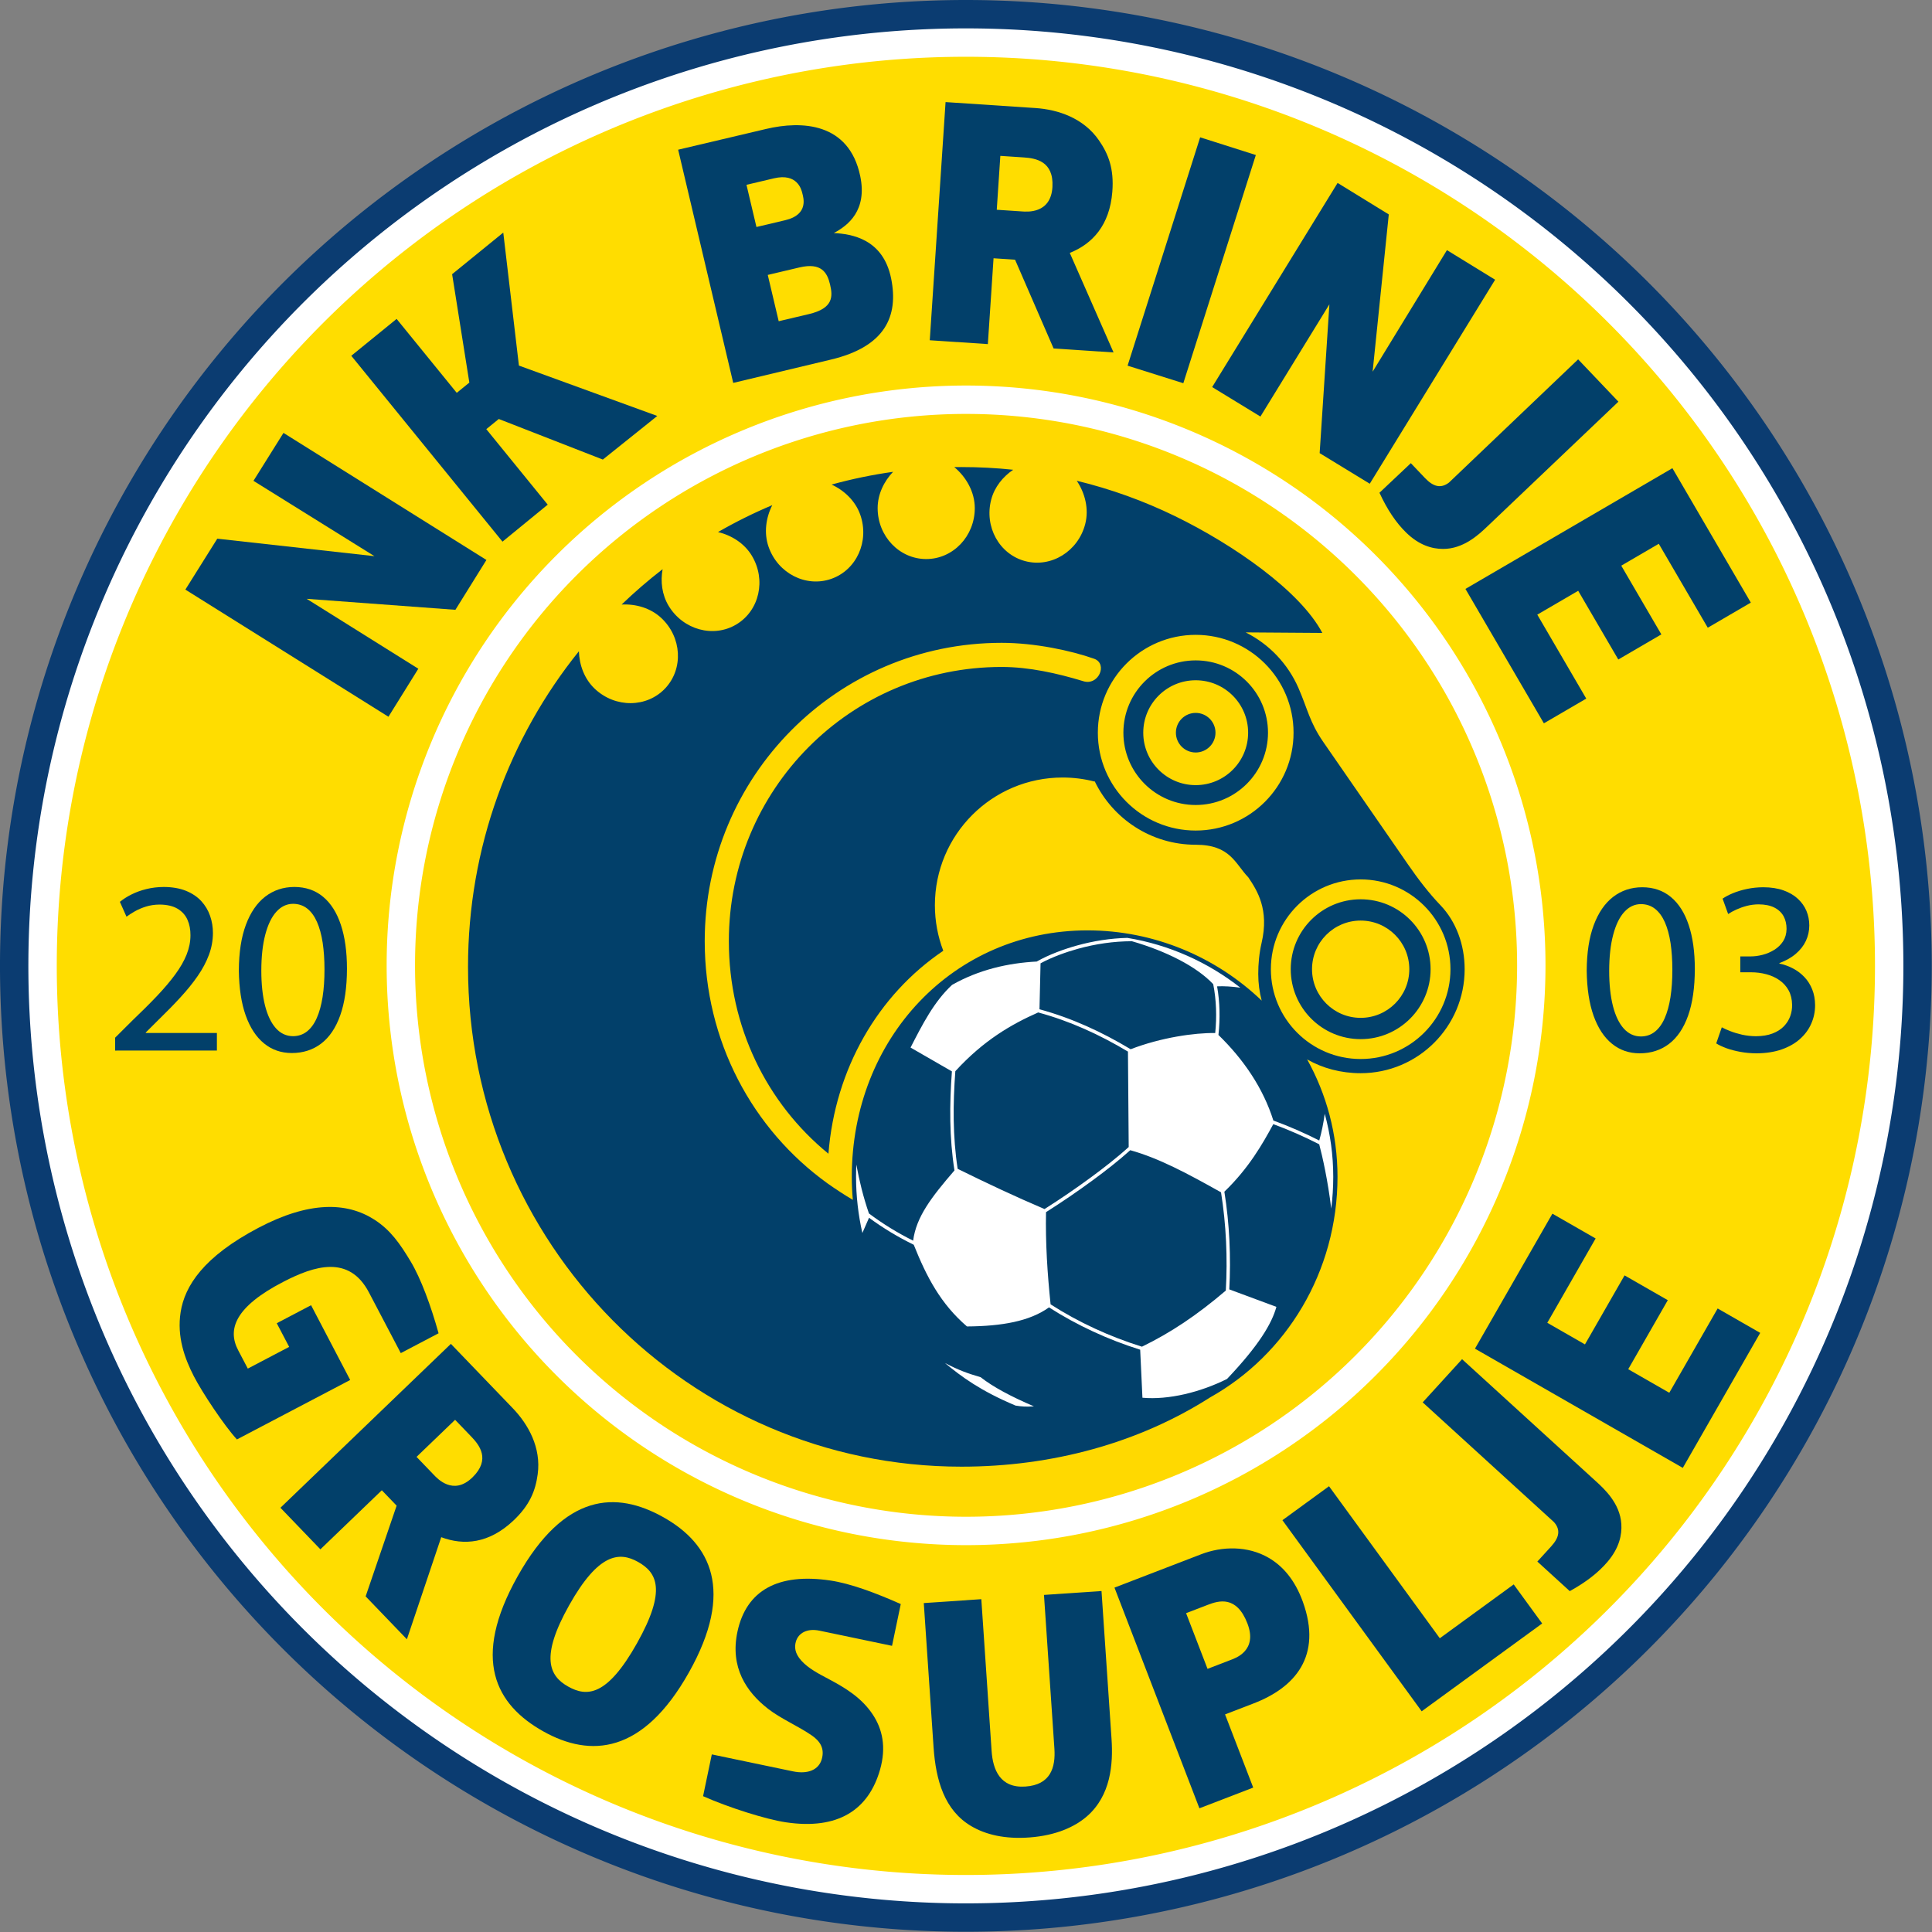
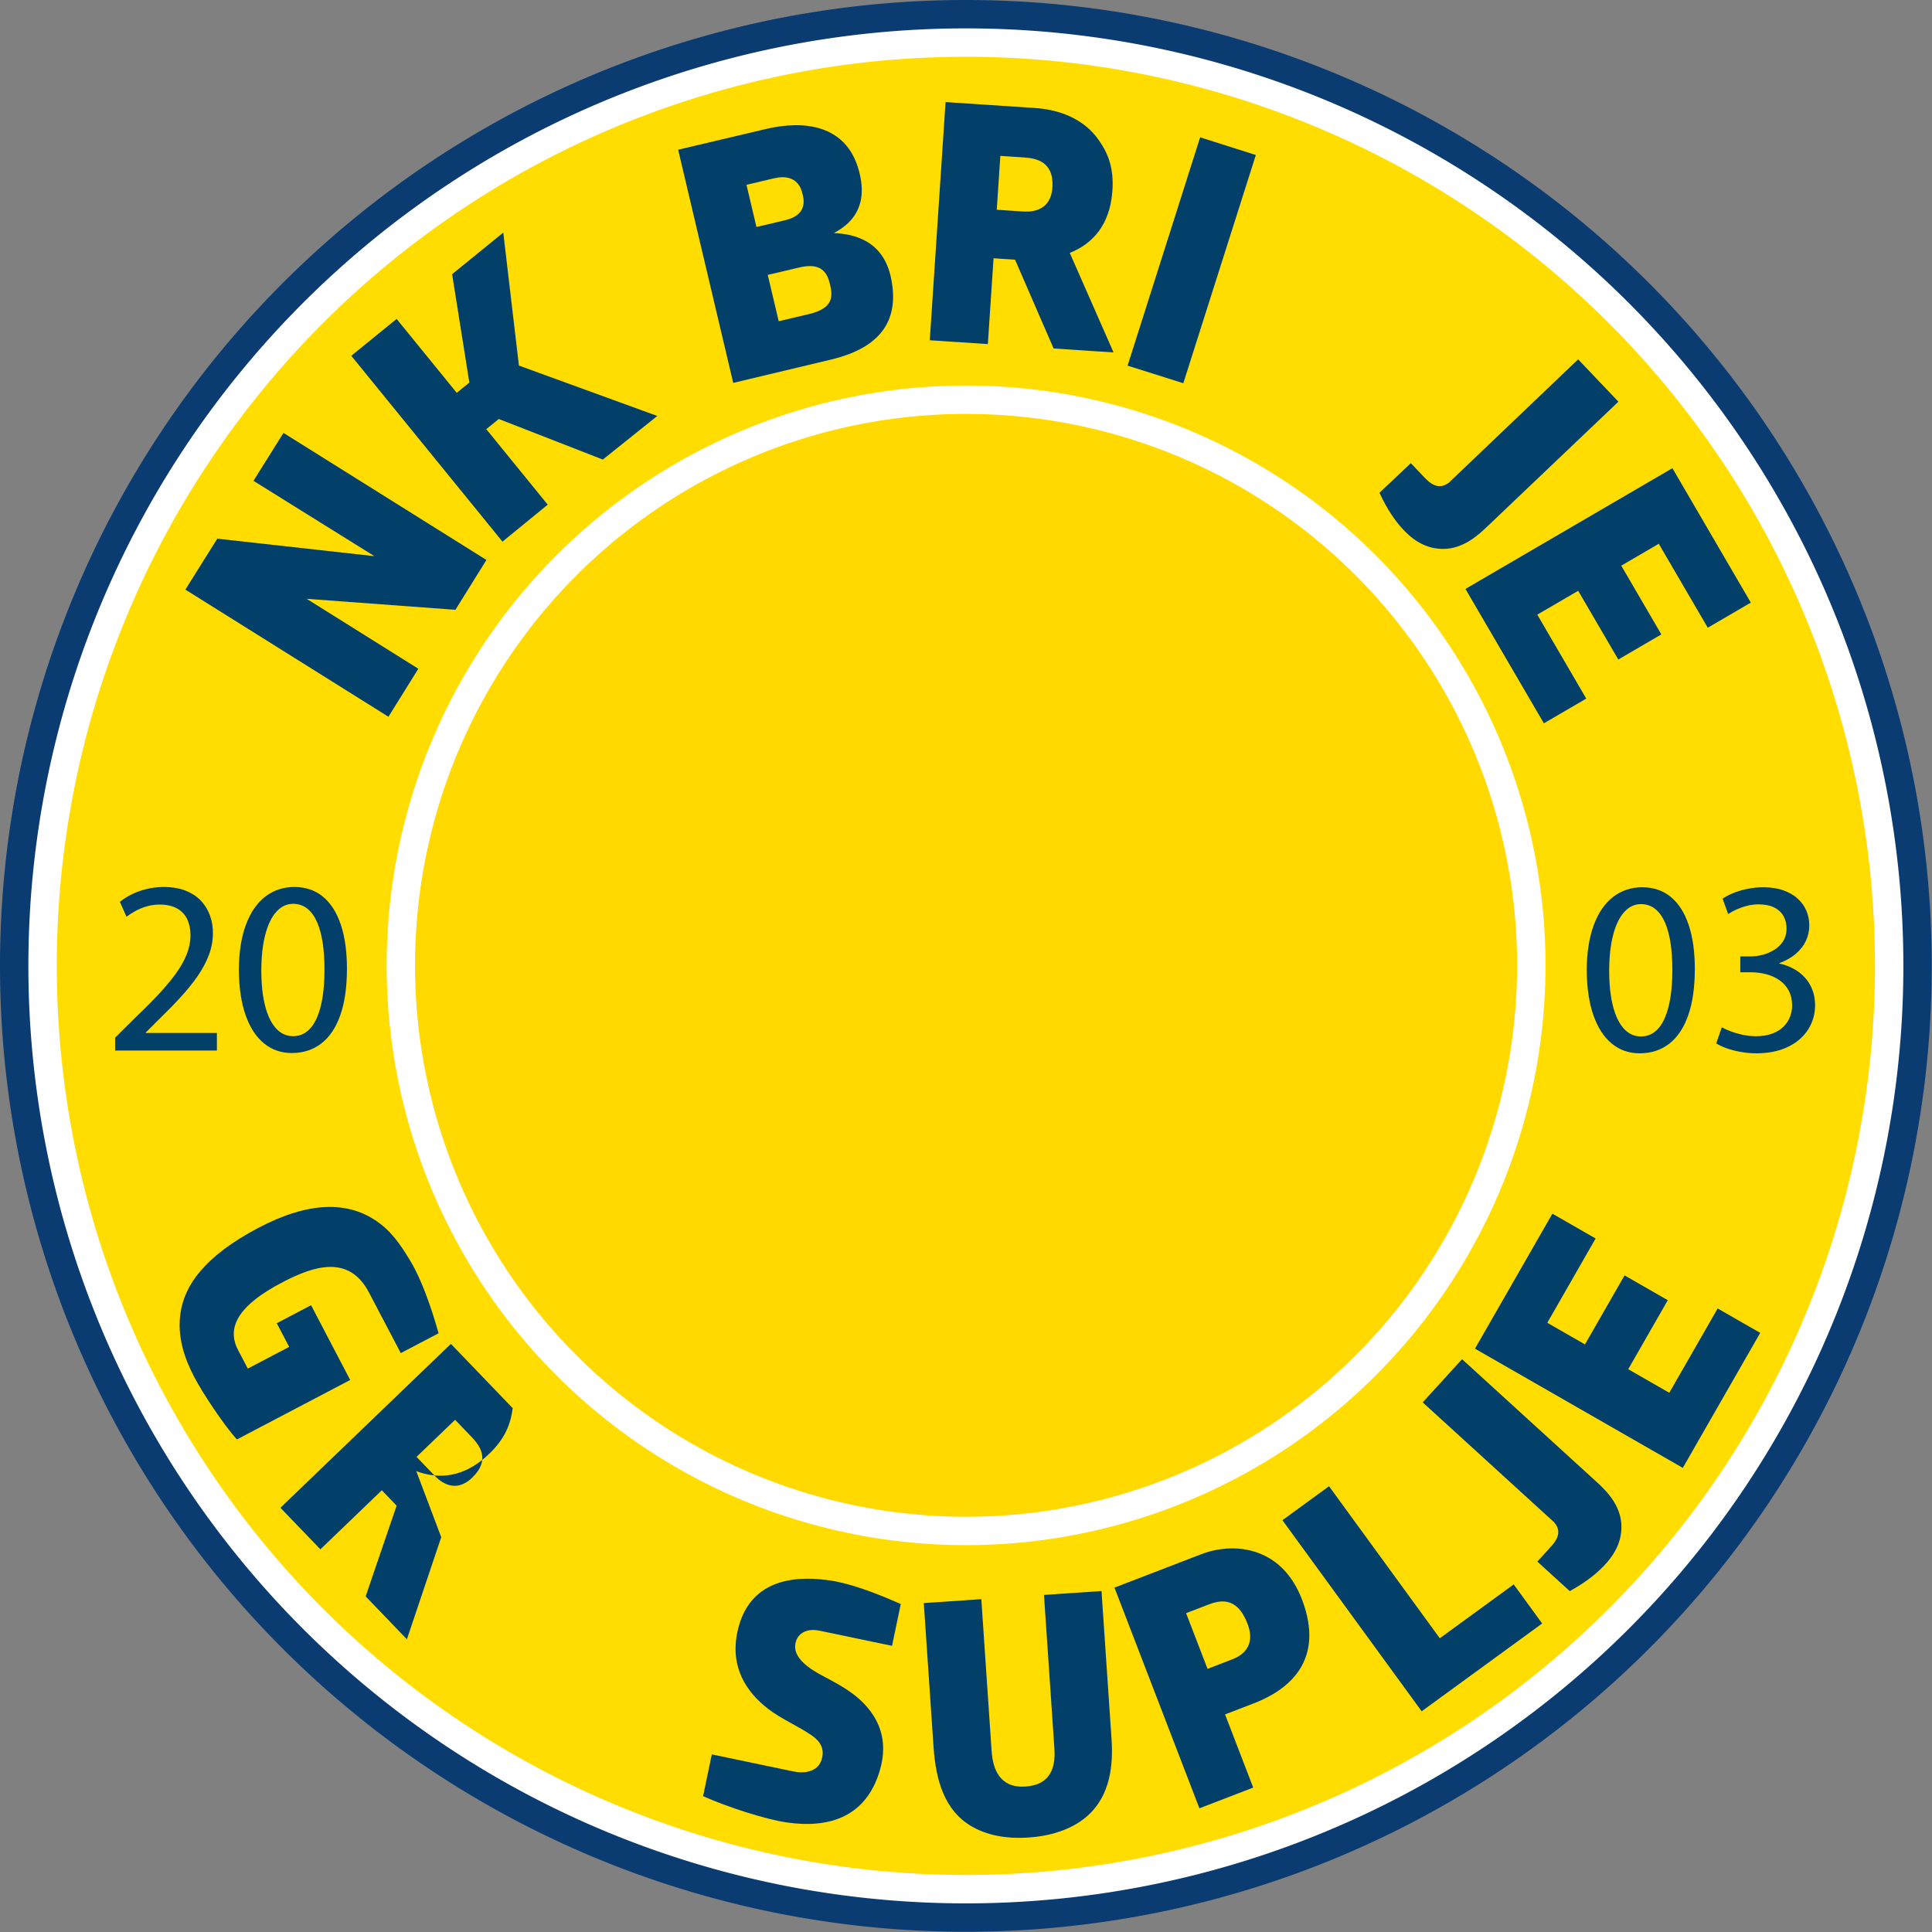
<svg xmlns="http://www.w3.org/2000/svg" height="316" width="316" viewBox="0 0 567 567" version="1.1">
  <rect x="0" y="0" width="567" height="567" fill="#808080" stroke="none" />
  <rect id="backgroundrect" width="100%" height="100%" x="0" y="0" fill="none" stroke="none" />
  <defs id="defs63" />
  <g class="currentLayer">
    <title>Layer 1</title>
    <g id="Layer1000" class="">
      <path id="path2" style="fill:#0b3c71;fill-rule:evenodd" d="M283.465,-9.033203127728484e-7 A283.465,283.465 0 0 1 566.929,283.465 A283.465,283.465 0 1 1 283.465,-9.033203127728484e-7 z" />
      <path id="path4" style="fill:#ffffff;fill-rule:evenodd" d="M283.465,8.33 A275.135,275.135 0 0 1 558.599,283.465 A275.135,275.135 0 1 1 283.465,8.33 z" />
      <path id="path6" style="fill:#ffdd00;fill-rule:evenodd" d="M283.465,16.66 A266.804,266.804 0 0 1 550.269,283.465 A266.804,266.804 0 1 1 283.465,16.66 z" />
      <path id="path8" style="fill:#ffffff;fill-rule:evenodd" d="M283.521,113.147 A170.047,170.159 0 0 1 453.568,283.306 A170.047,170.159 0 1 1 283.521,113.147 z" />
      <path id="path10" style="fill:#ffd900;fill-rule:evenodd" d="M283.521,121.477 A161.717,161.828 0 0 1 445.238,283.306 A161.717,161.828 0 1 1 283.521,121.477 z" />
-       <path id="path12" style="fill:#02406a;fill-rule:evenodd" d="m319.181,273.047 c19.517,0 37.712,7.797 51.099,20.611 c-0.659,-2.469 -1.012,-5.091 -1.012,-7.836 c0,-2.927 0.276,-6.07 0.974,-9.063 c2.303,-9.867 -1.31,-15.452 -3.893,-19.281 c-3.875,-4.016 -5.244,-9.565 -15.439,-9.565 c-13.06,0 -24.344,-7.618 -29.651,-18.652 l-0.048,0.103 c-2.993,-0.77 -6.131,-1.18 -9.365,-1.18 c-20.694,0 -37.475,16.782 -37.475,37.475 c0,4.711 0.872,9.218 2.46,13.371 c-19.191,12.96 -31.759,34.691 -33.702,59.559 c-18.089,-14.757 -29.227,-37.221 -29.227,-62.381 c0,-44.436 35.62,-80.472 80.055,-80.472 c8.128,0 16.435,1.896 23.831,4.138 c4.596,1.58 7.411,-5.036 3.35,-6.534 c-6.849,-2.429 -17.523,-4.685 -27.181,-4.685 c-48.346,0 -87.136,39.207 -87.136,87.553 c0,29.286 13.973,55.215 36.063,71.11 c2.417,1.701 4.856,3.31 7.403,4.814 c-0.197,-2.228 -0.303,-4.484 -0.303,-6.765 c0,-40.625 29.84,-72.322 69.196,-72.322 zm64.438,37.866 c5.656,10.183 8.91,21.891 8.91,34.456 c0,27.952 -15.109,52.267 -37.355,64.719 c-21.031,13.439 -46.488,20.348 -72.989,20.348 c-79.974,0 -144.83,-65.686 -144.83,-146.683 c0,-35.124 12.202,-67.364 32.538,-92.621 c0.117,4.011 1.615,8.162 4.704,11.053 c6.025,5.639 15.272,5.551 20.652,-0.195 c5.378,-5.747 4.854,-14.981 -1.171,-20.619 c-3.167,-2.965 -7.546,-4.172 -11.645,-3.949 c3.817,-3.674 7.833,-7.138 12.027,-10.378 c-0.648,3.579 -0.205,7.47 1.756,10.732 c4.251,7.074 13.169,9.52 19.916,5.466 c6.746,-4.055 8.77,-13.079 4.519,-20.152 c-2.199,-3.659 -5.992,-6.003 -9.927,-6.941 c5.12,-2.948 10.436,-5.589 15.922,-7.899 c-1.858,3.663 -2.517,8.162 -1.077,12.259 c2.736,7.785 10.978,11.981 18.404,9.371 c7.426,-2.611 11.229,-11.041 8.492,-18.826 c-1.427,-4.06 -4.71,-7.137 -8.411,-8.842 c5.875,-1.62 11.899,-2.876 18.046,-3.74 c-2.674,2.798 -4.529,6.587 -4.529,10.655 c0,8.252 6.383,14.944 14.255,14.944 c7.871,0 14.254,-6.692 14.254,-14.944 c0,-4.786 -2.568,-9.186 -6.016,-12.04 c0.706,-0.01 1.413,-0.016 2.121,-0.016 c5.122,0 10.181,0.27 15.166,0.796 c-3.011,2.035 -5.482,5.065 -6.448,8.742 c-2.097,7.981 2.377,16.075 9.989,18.075 c7.613,2 15.488,-2.851 17.584,-10.832 c1.17,-4.455 -0.05,-9.169 -2.471,-12.758 c10.069,2.441 19.731,5.946 28.86,10.393 c17.269,8.411 36.777,22.031 43.209,34.267 l-22.503,-0.159 c6.89,3.439 12.404,9.226 15.494,16.311 c2.687,6.164 3.296,10.073 7.283,15.836 l24.85,35.923 c3.126,4.519 6.186,8.489 9.521,11.973 c4.621,4.825 7.125,11.607 7.125,18.806 c0,16.852 -13.666,30.518 -30.518,30.518 c-5.797,0 -11.163,-1.454 -15.708,-4.048 zm-32.709,-124.599 c15.857,0 28.717,12.86 28.717,28.717 c0,15.857 -12.86,28.717 -28.717,28.717 c-15.857,0 -28.717,-12.86 -28.717,-28.717 c0,-15.857 12.86,-28.717 28.717,-28.717 zm0,7.497 c11.717,0 21.22,9.502 21.22,21.22 c0,11.718 -9.503,21.22 -21.22,21.22 c-11.717,0 -21.22,-9.502 -21.22,-21.22 c0,-11.717 9.503,-21.22 21.22,-21.22 zm0,5.831 c8.498,0 15.389,6.891 15.389,15.389 c0,8.498 -6.891,15.389 -15.389,15.389 c-8.498,0 -15.389,-6.891 -15.389,-15.389 c0,-8.498 6.891,-15.389 15.389,-15.389 zm0,9.58 c3.208,0 5.809,2.602 5.809,5.809 c0,3.208 -2.602,5.809 -5.809,5.809 c-3.208,0 -5.809,-2.601 -5.809,-5.809 c0,-3.208 2.602,-5.809 5.809,-5.809 zm48.416,48.868 c14.552,0 26.353,11.801 26.353,26.353 c0,14.552 -11.801,26.353 -26.353,26.353 c-14.552,0 -26.353,-11.801 -26.353,-26.353 c0,-14.552 11.801,-26.353 26.353,-26.353 zm0,5.831 c11.332,0 20.522,9.19 20.522,20.522 c0,11.332 -9.19,20.522 -20.522,20.522 c-11.332,0 -20.522,-9.19 -20.522,-20.522 c0,-11.332 9.19,-20.522 20.522,-20.522 zm0,6.248 c7.882,0 14.274,6.392 14.274,14.274 c0,7.882 -6.392,14.274 -14.274,14.274 c-7.882,0 -14.274,-6.392 -14.274,-14.274 c0,-7.882 6.392,-14.274 14.274,-14.274 z" />
-       <path id="path14" style="fill:#ffffff;fill-rule:evenodd" d="m331.03,308.616 l0.221,28.008 c-3.531,3.207 -7.413,6.201 -11.087,8.906 c-4.405,3.243 -8.971,6.362 -13.616,9.302 c-8.602,-3.665 -16.89,-7.565 -25.493,-11.806 c-1.464,-9.475 -1.4,-19.097 -0.684,-28.658 c8.286,-9.049 16.429,-13.75 24.317,-17.238 c9.379,2.544 18.013,6.51 26.342,11.486 zm-79.716,33.178 c-0.053,1.185 -0.081,2.377 -0.081,3.575 c0,5.641 0.642,11.164 1.853,16.486 c0.665,-1.531 1.326,-3.051 1.954,-4.47 c4.154,3.052 8.456,5.637 13.127,7.929 c3.779,9.45 7.871,17.296 15.612,23.968 c10.297,-0.075 18.395,-1.519 24.083,-5.595 c8.202,5.264 17.401,9.498 26.756,12.419 l0.661,14.098 c7.664,0.69 17.013,-1.609 24.83,-5.518 c9.312,-9.81 13.144,-16.248 14.484,-21.152 l-13.826,-5.129 c0.513,-9.388 0.069,-19.266 -1.442,-28.668 c7.19,-6.934 11.206,-14.019 14.358,-19.828 c4.602,1.691 9.106,3.684 13.478,5.915 c0.982,3.701 2.525,10.609 3.527,18.862 c0.386,-3.06 0.588,-6.17 0.588,-9.318 c0,-6.409 -0.873,-12.608 -2.497,-18.5 c-0.386,2.833 -0.938,5.52 -1.609,7.839 c-4.372,-2.21 -8.872,-4.183 -13.469,-5.856 c-2.975,-9.453 -8.681,-17.892 -16.118,-25.115 c0.515,-4.722 0.438,-9.594 -0.396,-14.266 c2.052,-0.097 4.361,0.042 6.821,0.394 c-9.476,-7.452 -20.847,-12.602 -33.175,-14.617 c-4.984,0.129 -9.963,0.91 -14.745,2.233 c-3.686,1.02 -8.217,2.644 -11.832,4.712 c-8.348,0.429 -16.965,2.377 -24.847,6.849 c-5.326,4.943 -8.699,11.61 -12.185,18.393 l12.137,6.997 c-0.721,9.699 -0.768,19.453 0.751,29.061 c-6.844,7.943 -11.214,13.638 -12.13,20.616 c-4.61,-2.303 -8.859,-4.909 -12.973,-7.989 c-1.634,-4.751 -2.813,-9.505 -3.698,-14.325 zm80.872,-65.566 c-5.343,0.011 -10.703,0.797 -15.829,2.215 c-3.389,0.938 -7.549,2.409 -10.978,4.269 l-0.314,13.485 c9.527,2.598 18.296,6.648 26.756,11.729 c8.91,-3.443 18.789,-4.854 24.819,-4.754 c0.479,-4.761 0.342,-9.669 -0.589,-14.344 c-4.922,-5.216 -13.864,-9.715 -23.865,-12.6 zm27.562,102.525 c0.544,-9.43 0.114,-19.377 -1.404,-28.837 c-9.785,-5.486 -18.215,-10.021 -26.639,-12.357 c-3.497,3.155 -7.32,6.104 -10.95,8.776 c-4.455,3.28 -9.072,6.433 -13.77,9.403 c-0.18,9.019 0.401,18.039 1.342,27.059 c8.211,5.281 17.44,9.52 26.815,12.425 c8.4,-4.091 15.997,-9.132 24.605,-16.469 zm-82.406,21.277 c4.786,3.971 10.388,8.137 20.693,12.473 c1.915,0.308 3.026,0.383 5.402,0.23 c-6.649,-2.834 -12.08,-5.743 -15.636,-8.551 c-4.007,-1.184 -6.35,-2.032 -10.459,-4.152 z" />
      <path id="path16" style="fill:#02406a;fill-rule:evenodd" d="m102.771,404.996 l-33.243,17.448 c-3.733,-4.069 -10.164,-13.745 -12.625,-18.518 c-2.725,-5.286 -5.022,-11.653 -3.891,-18.85 c1.204,-7.662 6.687,-16.247 22.849,-24.749 c14.873,-7.824 25.926,-7.598 34.04,-2.367 c4.708,3.035 7.466,7.012 10.585,12.196 c3.063,5.09 6.009,13.179 8.226,21.134 l-11.091,5.821 l-9.357,-17.828 c-5.842,-11.13 -16.122,-7.734 -25.012,-3.151 c-14.397,7.422 -16.542,14.066 -13.361,20.126 l2.832,5.396 l12.14,-6.372 l-3.643,-6.942 l10.072,-5.287 z" />
      <path id="path18" style="fill:#02406a;fill-rule:evenodd" d="m225.375,501.47 c-6.271,-4.872 -11.216,-12.113 -8.94,-22.652 c2.604,-12.062 11.881,-17.262 27.266,-14.971 c5.873,0.875 13.104,3.558 20.653,6.907 l-2.561,12.261 l-21.306,-4.451 c-3.667,-0.766 -6.213,0.738 -6.92,3.235 c-0.424,1.498 -0.38,3.379 1.634,5.59 c2.083,2.287 4.988,3.784 8.126,5.446 c4.929,2.61 9.538,5.47 12.749,10.249 c2.933,4.365 4.07,9.714 2.199,16.273 c-3.356,11.765 -12.266,17.741 -27.648,15.447 c-5.869,-0.876 -16.738,-4.317 -24.287,-7.666 l2.561,-12.261 l23.79,4.97 c4.446,0.929 7.555,-0.479 8.451,-3.471 c0.961,-3.208 -0.463,-5.372 -2.856,-7.031 c-3.995,-2.77 -9.082,-4.898 -12.913,-7.874 z" />
-       <path id="path20" style="fill:#02406a;fill-rule:evenodd" d="m129.492,451.132 l-10.077,29.96 l-12.107,-12.59 l9.094,-26.623 l-4.345,-4.518 l-18.026,17.334 l-11.73,-12.198 l50.021,-48.099 l18.149,18.874 c4.588,4.771 8.39,11.584 7.329,19.386 c-0.651,4.787 -2.266,9.037 -7.184,13.654 c-7.123,6.688 -14.463,7.316 -21.123,4.821 zm9.186,-17.573 c5.392,-5.285 1.975,-9.504 -0.388,-11.962 l-4.727,-4.916 l-11.315,10.88 l5.089,5.293 c0.938,0.975 5.685,6.25 11.341,0.705 z" />
+       <path id="path20" style="fill:#02406a;fill-rule:evenodd" d="m129.492,451.132 l-10.077,29.96 l-12.107,-12.59 l9.094,-26.623 l-4.345,-4.518 l-18.026,17.334 l-11.73,-12.198 l50.021,-48.099 l18.149,18.874 c-0.651,4.787 -2.266,9.037 -7.184,13.654 c-7.123,6.688 -14.463,7.316 -21.123,4.821 zm9.186,-17.573 c5.392,-5.285 1.975,-9.504 -0.388,-11.962 l-4.727,-4.916 l-11.315,10.88 l5.089,5.293 c0.938,0.975 5.685,6.25 11.341,0.705 z" />
      <path id="path22" style="fill:#02406a;fill-rule:evenodd" d="m271.111,470.467 l16.884,-1.145 l3.021,44.552 c0.374,5.52 2.51,10.939 9.907,10.439 c7.397,-0.5 8.897,-5.569 8.518,-11.153 l-3.057,-45.085 l16.884,-1.145 l2.947,43.47 c0.499,7.354 -0.243,16.549 -7.184,22.618 c-3.636,3.178 -9.159,5.625 -16.695,6.217 c-7.537,0.592 -13.143,-0.869 -17.271,-3.292 c-7.881,-4.627 -10.427,-13.468 -11.085,-23.177 z" />
      <path id="path24" style="fill:#02406a;fill-rule:evenodd" d="m327.074,465.931 l25.452,-9.796 c6.177,-2.377 13.69,-2.505 19.797,1.047 c4.178,2.43 7.724,6.529 10.023,12.875 c5.805,16.02 -2.34,25.199 -14.414,29.847 l-8.405,3.235 l8.267,21.478 l-15.793,6.079 zm39.017,10.519 c-3.191,-8.291 -8.448,-6.692 -11.632,-5.467 l-6.365,2.45 l6.29,16.341 l6.852,-2.637 c1.262,-0.486 7.939,-2.672 4.854,-10.687 z" />
      <path id="path26" style="fill:#02406a;fill-rule:evenodd" d="m376.361,446.144 l13.677,-9.966 l32.513,44.616 l21.686,-15.803 l8.356,11.466 l-35.363,25.77 z" />
-       <path id="path28" style="fill:#02406a;fill-rule:evenodd" d="m194.707,445.283 c13.876,7.796 20.956,21.545 7.481,45.528 c-13.474,23.983 -28.9,25.088 -42.775,17.293 c-13.876,-7.796 -21.222,-21.071 -7.481,-45.528 c13.741,-24.457 28.9,-25.088 42.775,-17.293 zm-7.444,13.113 c5.492,3.086 8.474,8.209 -0.324,23.869 c-8.798,15.66 -14.725,15.778 -20.217,12.693 c-5.492,-3.086 -8.275,-8.563 0.324,-23.869 c8.599,-15.306 14.725,-15.778 20.217,-12.693 z" />
      <path id="path30" style="fill:#02406a;fill-rule:evenodd" d="m432.871,395.804 l22.724,-39.615 l12.687,7.278 l-14.186,24.744 l11.057,6.342 l11.618,-20.255 l12.688,7.278 l-11.613,20.258 l12.054,6.914 l14.192,-24.741 l12.489,7.164 l-22.715,39.62 z" />
      <path id="path32" style="fill:#02406a;fill-rule:evenodd" d="m313.957,74.224 l12.845,29.209 l-17.593,-1.166 l-11.311,-26.05 l-6.314,-0.419 l-1.67,25.189 l-17.046,-1.13 l4.634,-69.897 l26.374,1.748 c6.667,0.442 14.136,2.942 18.647,9.486 c2.768,4.015 4.452,8.285 3.92,15.073 c-0.77,9.833 -5.821,15.291 -12.487,17.956 zm-5.091,-19.359 c0.431,-7.609 -4.987,-8.435 -8.421,-8.663 l-6.869,-0.455 l-1.048,15.811 l7.396,0.49 c1.363,0.09 8.491,0.8 8.943,-7.183 z" />
      <path id="path34" style="fill:#02406a;fill-rule:evenodd" d="m352.218,40.301 l16.343,5.193 l-21.281,66.97 l-16.357,-5.148 z" />
      <path id="path36" style="fill:#02406a;fill-rule:evenodd" d="m199.023,43.937 l25.836,-6.099 c10.461,-2.47 24.313,-1.878 27.598,13.832 c2.101,10.045 -3.52,14.498 -7.754,16.721 c5.219,0.269 14.475,1.704 16.825,13.334 c2.248,11.125 -1.796,20.017 -17.636,23.797 l-28.706,6.85 zm44.584,39.565 c-0.823,-3.483 -2.522,-6.543 -9.015,-5.009 l-9.27,2.189 l3.21,13.591 l8.875,-2.096 c7.186,-1.697 7.023,-5.191 6.2,-8.675 zm-8.143,-26.786 c-0.262,-1.11 -1.489,-5.995 -8.32,-4.382 l-8.067,1.905 l2.924,12.381 l8.462,-1.999 c7.034,-1.661 5.264,-6.796 5.002,-7.906 z" />
      <path id="path38" style="fill:#02406a;fill-rule:evenodd" d="m103.095,104.414 l13.302,-10.821 l17.65,21.697 l3.695,-3.006 l-5.054,-31.814 l15.012,-12.212 l4.592,39.03 l40.607,14.785 l-15.98,12.799 l-30.537,-11.908 l-3.664,2.984 l18.023,22.155 l-13.272,10.858 z" />
-       <path id="path40" style="fill:#02406a;fill-rule:evenodd" d="m424.645,73.407 l14.14,8.689 l-36.79,59.869 l-14.705,-8.981 l2.861,-43.68 l-20.243,32.943 l-14.165,-8.649 l36.815,-59.909 l15.021,9.24 l-4.743,46.16 z" />
      <path id="path42" style="fill:#02406a;fill-rule:evenodd" d="m74.389,141.115 l8.807,-14.067 l59.559,37.291 l-9.104,14.629 l-43.654,-3.228 l32.772,20.519 l-8.768,14.092 l-59.599,-37.316 l9.366,-14.943 l46.119,5.13 z" />
      <path id="path44" style="fill:#02406a;fill-rule:evenodd" d="m490.814,137.403 l23.012,39.449 l-12.634,7.37 l-14.377,-24.634 l-11.011,6.423 l11.765,20.17 l-12.634,7.37 l-11.771,-20.166 l-12.003,7.002 l14.371,24.637 l-12.436,7.254 l-23.02,-39.444 z" />
      <path id="path46" style="fill:#02406a;fill-rule:evenodd" d="m463.148,105.463 l11.822,12.421 l-38.546,36.689 c-2.4,2.284 -6.924,6.557 -12.96,6.526 c-3.198,-0.017 -6.984,-1.071 -10.82,-4.828 c-2.962,-2.901 -5.517,-6.71 -7.801,-11.66 l9.206,-8.681 l4.146,4.356 c2.458,2.582 4.673,3.148 7.045,1.342 z" />
      <path id="path48" style="fill:#02406a;fill-rule:evenodd" d="m417.528,411.562 l11.556,-12.669 l39.316,35.862 c2.448,2.233 7.029,6.444 7.424,12.468 c0.209,3.191 -0.576,7.042 -4.053,11.134 c-2.685,3.16 -6.305,5.976 -11.081,8.604 l-9.513,-8.677 l4.052,-4.443 c2.402,-2.634 2.811,-4.883 0.842,-7.122 z" />
      <path id="path50" style="fill:#02406a;fill-rule:evenodd" d="m63.656,308.316 v-5.165 H42.787 v-0.145 l3.801,-3.783 c2.34,-2.267 4.474,-4.45 6.413,-6.571 c1.94,-2.11 3.62,-4.183 5.029,-6.232 c1.422,-2.049 2.508,-4.11 3.284,-6.183 c0.776,-2.073 1.164,-4.207 1.177,-6.402 c0,-1.746 -0.271,-3.419 -0.828,-5.032 c-0.556,-1.613 -1.409,-3.055 -2.573,-4.328 c-1.164,-1.273 -2.664,-2.28 -4.487,-3.031 c-1.823,-0.74 -4.008,-1.127 -6.542,-1.139 c-1.81,0.012 -3.517,0.218 -5.107,0.618 c-1.603,0.388 -3.051,0.922 -4.357,1.576 c-1.319,0.655 -2.443,1.382 -3.413,2.17 l1.939,4.365 c0.673,-0.509 1.487,-1.03 2.444,-1.576 c0.957,-0.546 2.042,-1.006 3.258,-1.394 c1.215,-0.376 2.547,-0.582 3.995,-0.594 c2.211,0.012 3.982,0.437 5.314,1.237 c1.344,0.812 2.301,1.891 2.896,3.249 c0.595,1.346 0.879,2.861 0.867,4.535 c0,1.903 -0.388,3.783 -1.138,5.674 c-0.75,1.879 -1.862,3.807 -3.322,5.796 c-1.462,2.001 -3.245,4.098 -5.353,6.329 c-2.12,2.231 -4.538,4.631 -7.254,7.226 l-5.042,5.02 v3.783 z" />
      <path id="path52" style="fill:#02406a;fill-rule:evenodd" d="m86.386,260.303 c-3.258,0.012 -6.103,0.958 -8.534,2.825 c-2.431,1.879 -4.331,4.644 -5.689,8.281 c-1.357,3.649 -2.043,8.111 -2.068,13.409 c0.064,5.202 0.737,9.603 2.017,13.204 c1.293,3.601 3.077,6.329 5.379,8.196 c2.288,1.879 5.003,2.813 8.12,2.825 c3.349,0 6.232,-0.934 8.65,-2.777 c2.417,-1.843 4.279,-4.607 5.585,-8.269 c1.306,-3.674 1.966,-8.233 1.978,-13.688 c0,-5.044 -0.608,-9.348 -1.797,-12.912 c-1.19,-3.577 -2.935,-6.317 -5.224,-8.221 c-2.288,-1.903 -5.094,-2.861 -8.417,-2.873 zm-0.388,4.947 c1.603,0.012 3,0.473 4.163,1.394 c1.164,0.922 2.12,2.231 2.87,3.929 c0.75,1.71 1.306,3.734 1.668,6.098 c0.349,2.352 0.531,4.971 0.531,7.857 c0,2.97 -0.182,5.662 -0.556,8.063 c-0.375,2.401 -0.944,4.45 -1.706,6.171 c-0.75,1.71 -1.72,3.031 -2.87,3.941 c-1.164,0.921 -2.534,1.382 -4.098,1.394 c-1.965,-0.012 -3.646,-0.788 -5.03,-2.328 c-1.383,-1.54 -2.443,-3.747 -3.18,-6.62 c-0.724,-2.873 -1.099,-6.317 -1.099,-10.33 c0.013,-4.134 0.401,-7.662 1.177,-10.572 c0.763,-2.91 1.849,-5.141 3.232,-6.668 c1.396,-1.54 3.025,-2.316 4.9,-2.328 z" />
      <path id="path54" style="fill:#02406a;fill-rule:evenodd" d="m481.956,260.388 c-3.258,0.012 -6.103,0.958 -8.534,2.825 c-2.431,1.879 -4.331,4.644 -5.689,8.281 c-1.357,3.65 -2.042,8.111 -2.068,13.409 c0.064,5.202 0.737,9.603 2.017,13.204 c1.293,3.601 3.077,6.329 5.379,8.196 c2.288,1.879 5.003,2.813 8.12,2.825 c3.349,0 6.232,-0.934 8.65,-2.777 c2.417,-1.843 4.279,-4.607 5.585,-8.269 c1.306,-3.674 1.966,-8.233 1.978,-13.688 c0,-5.044 -0.608,-9.348 -1.797,-12.912 c-1.19,-3.577 -2.935,-6.317 -5.224,-8.221 c-2.288,-1.903 -5.094,-2.861 -8.417,-2.873 zm-0.388,4.947 c1.603,0.012 3,0.473 4.163,1.394 c1.164,0.922 2.12,2.231 2.87,3.929 c0.75,1.71 1.306,3.734 1.668,6.098 c0.349,2.353 0.531,4.971 0.531,7.857 c0,2.97 -0.182,5.662 -0.556,8.063 c-0.375,2.401 -0.944,4.45 -1.706,6.171 c-0.75,1.71 -1.72,3.031 -2.871,3.941 c-1.164,0.921 -2.534,1.382 -4.098,1.394 c-1.965,-0.012 -3.646,-0.788 -5.03,-2.328 c-1.383,-1.54 -2.443,-3.747 -3.18,-6.62 c-0.724,-2.873 -1.099,-6.317 -1.099,-10.33 c0.013,-4.134 0.401,-7.662 1.177,-10.572 c0.763,-2.91 1.849,-5.141 3.232,-6.668 c1.396,-1.54 3.025,-2.316 4.9,-2.328 z" />
      <path id="path56" style="fill:#02406a;fill-rule:evenodd" d="m503.677,306.219 c0.789,0.497 1.784,0.958 2.987,1.407 c1.202,0.437 2.56,0.788 4.06,1.067 c1.5,0.279 3.077,0.424 4.745,0.436 c2.793,-0.012 5.262,-0.4 7.409,-1.14 c2.133,-0.752 3.93,-1.77 5.391,-3.08 c1.461,-1.309 2.56,-2.8 3.297,-4.498 c0.75,-1.685 1.125,-3.492 1.125,-5.395 c-0.013,-1.709 -0.284,-3.249 -0.84,-4.631 c-0.543,-1.382 -1.306,-2.582 -2.275,-3.613 c-0.957,-1.018 -2.069,-1.867 -3.336,-2.534 c-1.254,-0.667 -2.599,-1.152 -4.021,-1.443 v-0.145 c1.913,-0.715 3.53,-1.625 4.823,-2.74 c1.306,-1.115 2.289,-2.376 2.948,-3.783 c0.66,-1.419 0.996,-2.922 0.996,-4.534 c0,-1.492 -0.272,-2.898 -0.827,-4.244 c-0.556,-1.334 -1.397,-2.522 -2.522,-3.564 c-1.112,-1.043 -2.521,-1.867 -4.215,-2.474 c-1.681,-0.606 -3.659,-0.909 -5.934,-0.921 c-1.668,0.012 -3.258,0.17 -4.771,0.497 c-1.513,0.315 -2.883,0.728 -4.111,1.237 c-1.228,0.509 -2.249,1.043 -3.064,1.613 l1.629,4.51 c0.686,-0.449 1.487,-0.885 2.431,-1.322 c0.944,-0.424 1.965,-0.788 3.077,-1.079 c1.099,-0.279 2.237,-0.424 3.413,-0.436 c1.888,0.012 3.439,0.327 4.655,0.946 c1.215,0.619 2.107,1.467 2.702,2.546 c0.582,1.079 0.866,2.316 0.866,3.71 c-0.013,1.394 -0.362,2.607 -1.009,3.625 c-0.659,1.018 -1.526,1.855 -2.573,2.51 c-1.06,0.654 -2.198,1.152 -3.426,1.467 c-1.215,0.315 -2.392,0.473 -3.543,0.473 h-3.026 v4.656 h3.103 c1.603,0 3.128,0.194 4.564,0.582 c1.435,0.376 2.728,0.97 3.84,1.758 c1.125,0.776 2.017,1.77 2.676,2.97 c0.646,1.188 0.996,2.607 1.022,4.219 c0.025,1.14 -0.155,2.255 -0.543,3.346 c-0.388,1.091 -1.008,2.073 -1.862,2.97 c-0.853,0.885 -1.952,1.589 -3.31,2.11 c-1.357,0.533 -2.999,0.8 -4.913,0.812 c-1.409,-0.012 -2.754,-0.17 -4.047,-0.449 c-1.28,-0.291 -2.444,-0.643 -3.465,-1.043 c-1.035,-0.4 -1.862,-0.776 -2.495,-1.127 z" />
    </g>
  </g>
</svg>